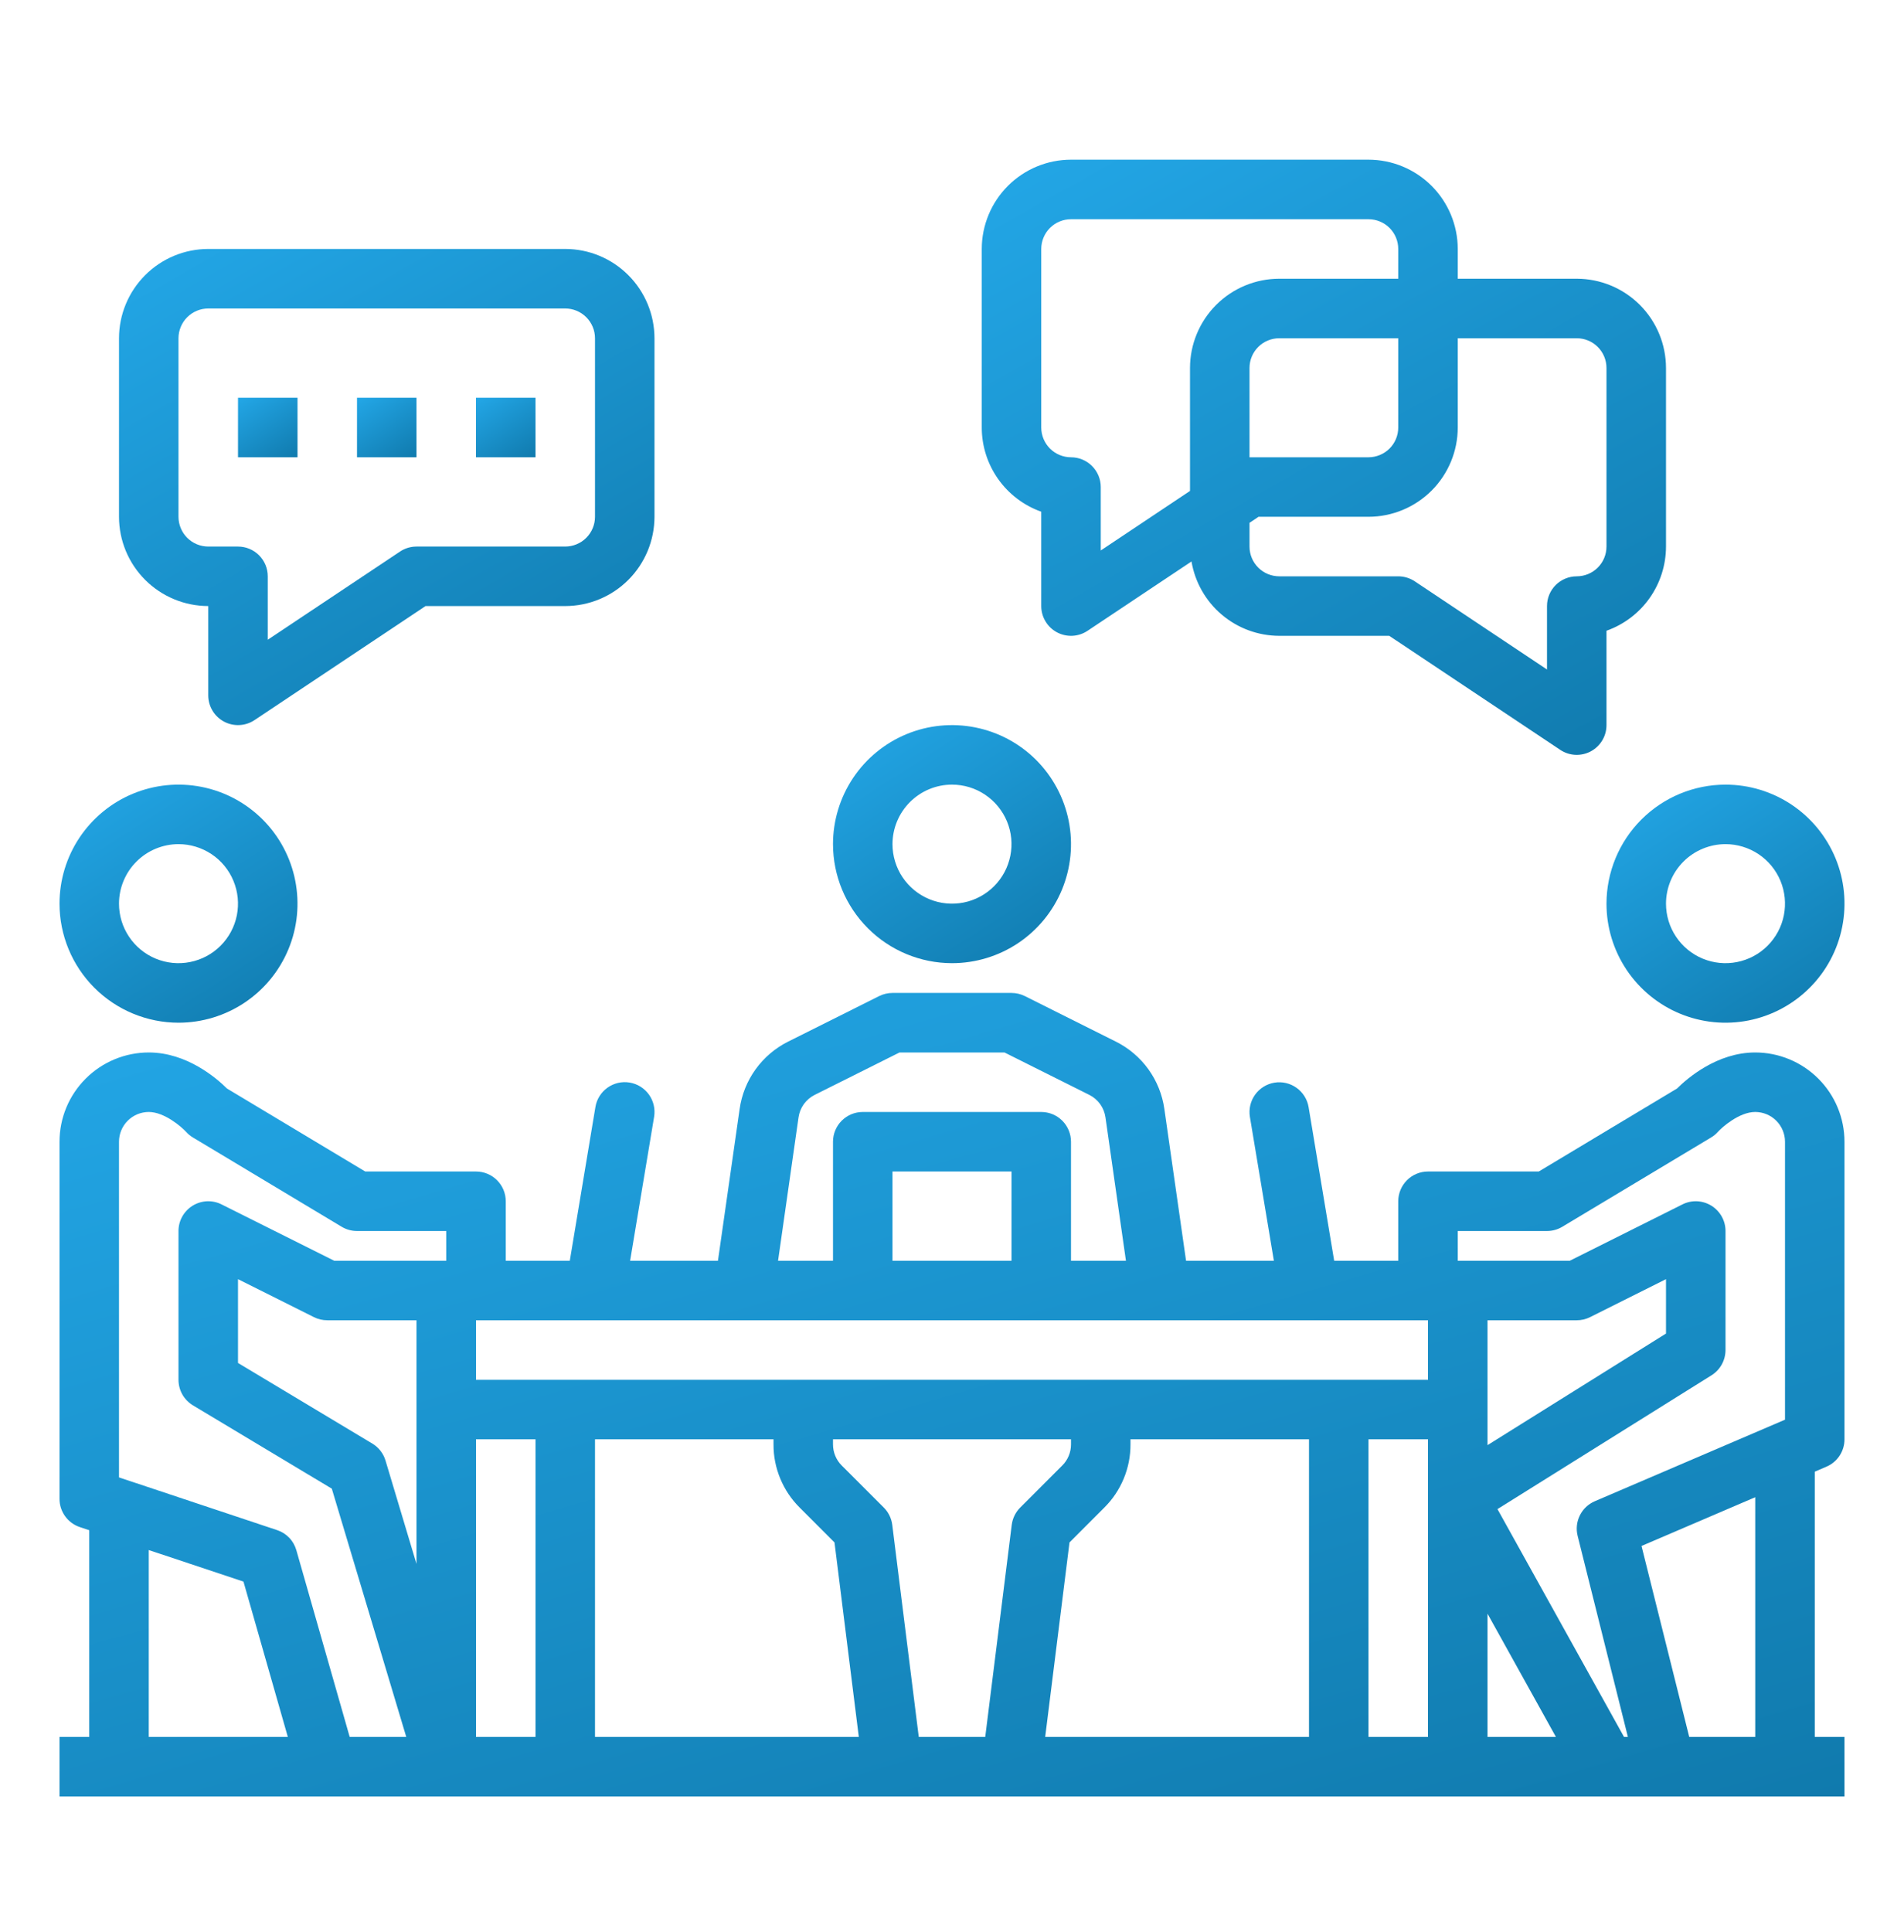
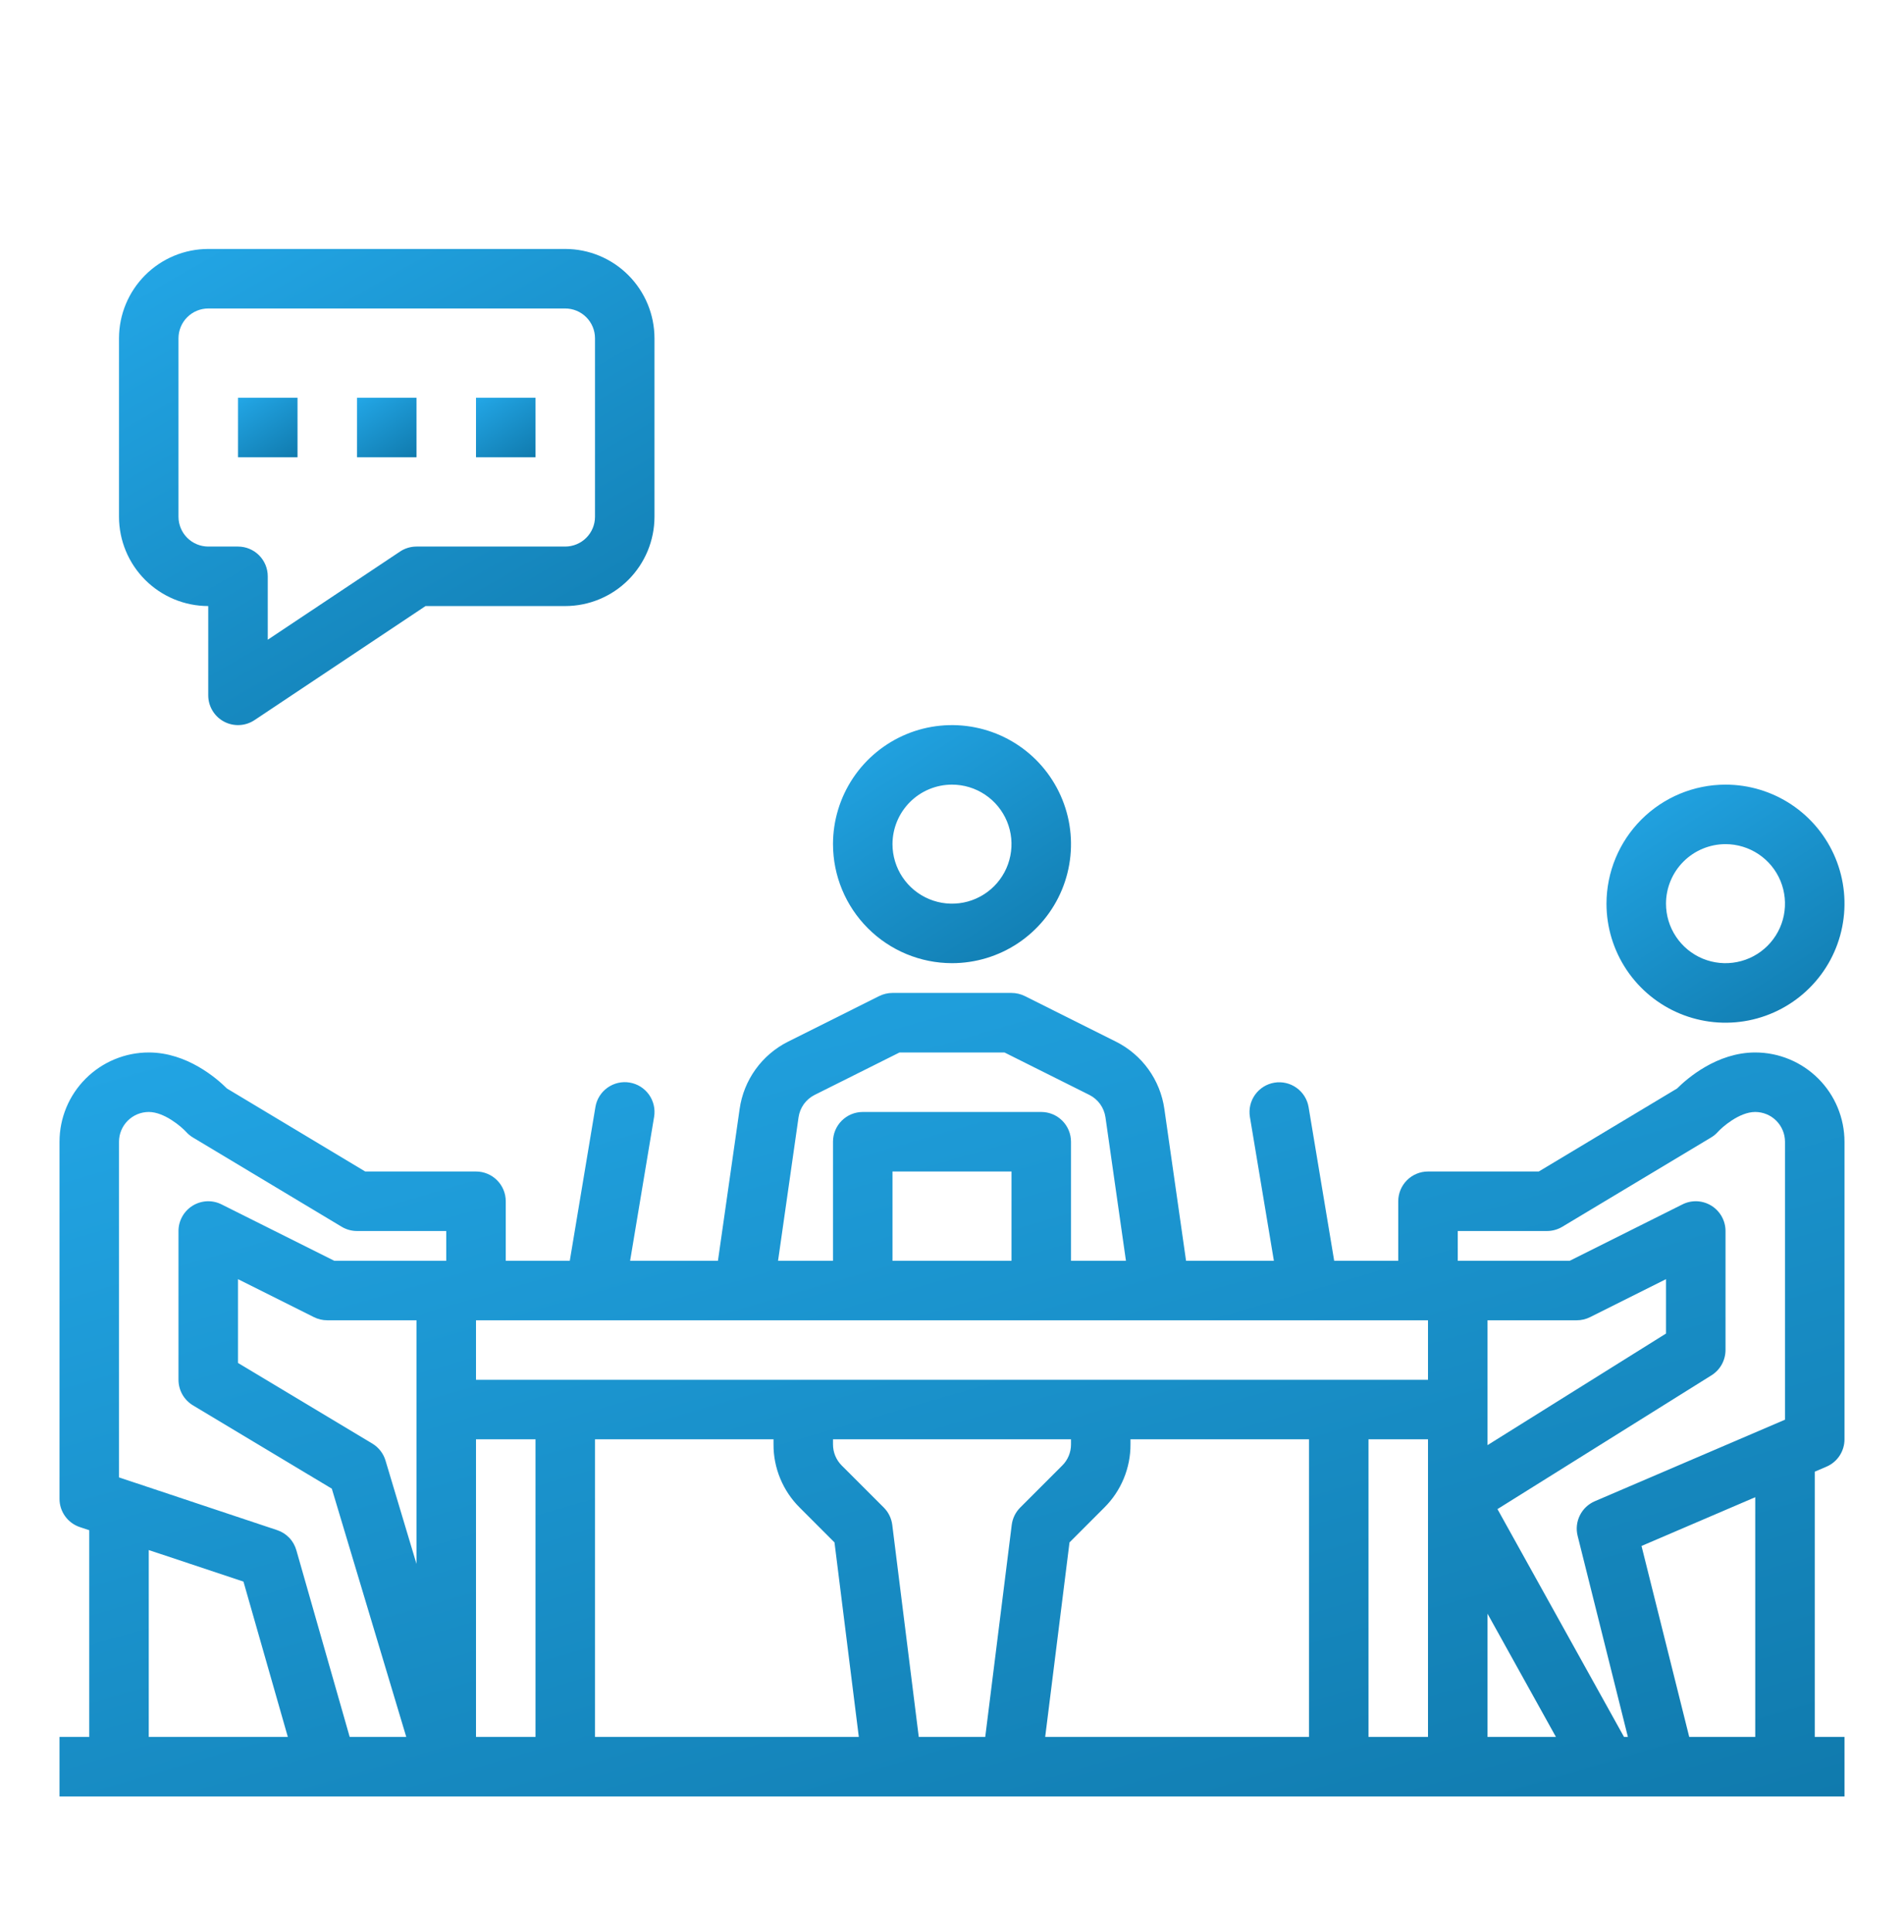
<svg xmlns="http://www.w3.org/2000/svg" width="70" height="71" viewBox="0 0 70 71" fill="none">
  <path d="M64.531 38.682C63.125 38.682 62.031 39.633 61.657 40.006L56.572 43.057H52.5C52.21 43.057 51.932 43.172 51.727 43.377C51.522 43.582 51.406 43.86 51.406 44.15V46.338H49.051L48.11 40.689C48.062 40.404 47.902 40.149 47.666 39.981C47.43 39.812 47.137 39.745 46.852 39.792C46.566 39.84 46.311 39.999 46.142 40.235C45.974 40.47 45.905 40.763 45.952 41.049L46.834 46.338H43.605L42.807 40.755C42.732 40.23 42.531 39.731 42.221 39.3C41.911 38.87 41.501 38.522 41.026 38.284L37.677 36.609C37.525 36.534 37.357 36.494 37.188 36.494H32.812C32.643 36.494 32.475 36.534 32.323 36.609L28.974 38.284C28.499 38.522 28.09 38.87 27.779 39.301C27.469 39.731 27.268 40.23 27.193 40.755L26.395 46.338H23.166L24.048 41.049C24.072 40.907 24.067 40.762 24.035 40.622C24.003 40.482 23.943 40.349 23.86 40.232C23.776 40.115 23.671 40.016 23.549 39.939C23.427 39.863 23.291 39.812 23.149 39.788C23.007 39.764 22.862 39.769 22.722 39.801C22.582 39.834 22.45 39.894 22.333 39.977C22.216 40.061 22.116 40.167 22.04 40.289C21.964 40.411 21.913 40.547 21.89 40.689L20.948 46.338H18.594V44.15C18.594 43.86 18.479 43.582 18.273 43.377C18.068 43.172 17.79 43.057 17.5 43.057H13.428L8.343 40.006C7.969 39.633 6.875 38.682 5.469 38.682C4.599 38.683 3.765 39.029 3.15 39.644C2.534 40.259 2.188 41.093 2.188 41.963V55.088C2.187 55.317 2.26 55.541 2.394 55.727C2.528 55.914 2.717 56.053 2.935 56.126L3.281 56.241V63.838H2.188V66.025H67.812V63.838H66.719V54.09L67.15 53.905C67.346 53.821 67.514 53.681 67.632 53.502C67.749 53.324 67.812 53.114 67.812 52.9V41.963C67.811 41.093 67.466 40.259 66.85 39.644C66.235 39.029 65.401 38.683 64.531 38.682ZM54.688 59.309L57.203 63.838H54.688V59.309ZM54.688 48.525H57.969C58.139 48.525 58.306 48.486 58.458 48.41L61.25 47.014V49.013L54.688 53.114V48.525ZM29.358 41.066C29.383 40.891 29.45 40.724 29.553 40.58C29.657 40.437 29.794 40.32 29.952 40.241L33.071 38.682H36.929L40.048 40.241C40.207 40.32 40.343 40.437 40.447 40.58C40.55 40.724 40.617 40.89 40.642 41.065L41.395 46.338H39.375V41.963C39.375 41.673 39.26 41.395 39.055 41.19C38.849 40.984 38.571 40.869 38.281 40.869H31.719C31.429 40.869 31.151 40.984 30.945 41.19C30.74 41.395 30.625 41.673 30.625 41.963V46.338H28.605L29.358 41.066ZM37.188 46.338H32.812V43.057H37.188V46.338ZM52.5 48.525V50.713H17.5V48.525H52.5ZM41.562 53.088V52.9H48.125V63.838H38.426L39.32 56.69L40.601 55.408C40.907 55.104 41.149 54.743 41.314 54.344C41.479 53.946 41.564 53.519 41.562 53.088ZM29.399 55.408L30.68 56.69L31.574 63.838H21.875V52.9H28.438V53.088C28.436 53.519 28.521 53.946 28.686 54.344C28.851 54.743 29.093 55.104 29.399 55.408ZM15.312 57.479L14.173 53.68C14.095 53.419 13.921 53.196 13.688 53.056L8.75 50.093V47.014L11.542 48.41C11.694 48.486 11.861 48.525 12.031 48.525H15.312V57.479ZM5.469 56.97L8.951 58.13L10.582 63.838H5.469V56.97ZM12.856 63.838L10.895 56.975C10.846 56.804 10.757 56.647 10.634 56.519C10.511 56.39 10.358 56.294 10.19 56.238L4.375 54.3V41.963C4.375 41.673 4.491 41.395 4.696 41.19C4.901 40.985 5.179 40.87 5.469 40.869C6.041 40.869 6.671 41.413 6.841 41.599C6.914 41.681 6.999 41.751 7.093 41.807L12.562 45.088C12.732 45.19 12.927 45.244 13.125 45.244H16.406V46.338H12.289L8.145 44.266C7.979 44.182 7.793 44.143 7.607 44.151C7.421 44.16 7.24 44.216 7.081 44.314C6.923 44.412 6.792 44.549 6.701 44.712C6.61 44.874 6.562 45.058 6.562 45.244V50.713C6.563 50.902 6.611 51.087 6.704 51.252C6.797 51.416 6.931 51.553 7.093 51.651L12.199 54.714L14.936 63.838H12.856ZM17.5 63.838V52.9H19.688V63.838H17.5ZM33.778 63.838L32.804 56.046C32.774 55.805 32.664 55.58 32.492 55.408L30.945 53.862C30.843 53.76 30.763 53.64 30.708 53.507C30.653 53.374 30.625 53.232 30.625 53.088V52.9H39.375V53.088C39.375 53.232 39.347 53.374 39.292 53.507C39.237 53.64 39.157 53.76 39.054 53.862L37.508 55.408C37.336 55.58 37.226 55.805 37.196 56.046L36.222 63.838H33.778ZM50.312 63.838V52.9H52.5V63.838H50.312ZM59.706 63.838L55.054 55.465L62.923 50.547C63.081 50.448 63.21 50.312 63.3 50.149C63.39 49.987 63.437 49.805 63.438 49.619V45.244C63.438 45.058 63.39 44.874 63.299 44.712C63.208 44.549 63.077 44.412 62.919 44.314C62.76 44.216 62.579 44.16 62.393 44.151C62.207 44.143 62.021 44.182 61.855 44.266L57.711 46.338H53.594V45.244H56.875C57.073 45.244 57.268 45.19 57.438 45.088L62.907 41.807C63.001 41.751 63.086 41.681 63.159 41.599C63.297 41.445 63.934 40.869 64.531 40.869C64.821 40.87 65.099 40.985 65.304 41.19C65.509 41.395 65.625 41.673 65.625 41.963V52.179L58.632 55.176C58.393 55.279 58.198 55.463 58.083 55.696C57.967 55.929 57.938 56.195 58.001 56.447L59.849 63.838H59.706ZM64.531 63.838H62.104L60.35 56.82L64.531 55.028V63.838Z" fill="url(#paint0_linear_43_574)" />
-   <path d="M38.281 18.807V22.275C38.281 22.473 38.335 22.668 38.437 22.837C38.538 23.007 38.684 23.146 38.859 23.24C39.033 23.333 39.23 23.377 39.428 23.368C39.626 23.358 39.817 23.295 39.982 23.185L43.805 20.636C43.934 21.399 44.328 22.092 44.919 22.592C45.509 23.092 46.258 23.367 47.031 23.369H51.075L57.362 27.56C57.527 27.67 57.718 27.733 57.916 27.743C58.114 27.752 58.31 27.708 58.485 27.615C58.659 27.521 58.805 27.382 58.907 27.212C59.009 27.043 59.062 26.848 59.062 26.65V23.182C59.702 22.955 60.255 22.536 60.647 21.982C61.039 21.428 61.249 20.766 61.25 20.088V13.525C61.249 12.655 60.903 11.821 60.288 11.206C59.673 10.591 58.839 10.245 57.969 10.244H53.594V9.15C53.593 8.28 53.247 7.446 52.632 6.831C52.017 6.216 51.182 5.87 50.312 5.869H39.375C38.505 5.87 37.671 6.216 37.056 6.831C36.441 7.446 36.095 8.28 36.094 9.15V15.713C36.094 16.391 36.305 17.053 36.697 17.607C37.089 18.161 37.642 18.58 38.281 18.807ZM57.969 12.432C58.259 12.432 58.537 12.547 58.742 12.752C58.947 12.957 59.062 13.235 59.062 13.525V20.088C59.062 20.378 58.947 20.656 58.742 20.861C58.537 21.066 58.259 21.181 57.969 21.182C57.679 21.182 57.401 21.297 57.195 21.502C56.99 21.707 56.875 21.985 56.875 22.275V24.607L52.013 21.365C51.833 21.246 51.622 21.182 51.406 21.182H47.031C46.741 21.181 46.463 21.066 46.258 20.861C46.053 20.656 45.938 20.378 45.938 20.088V19.215L46.269 18.994H50.312C51.182 18.993 52.017 18.647 52.632 18.032C53.247 17.417 53.593 16.583 53.594 15.713V12.432H57.969ZM45.938 16.807V13.525C45.938 13.235 46.053 12.957 46.258 12.752C46.463 12.547 46.741 12.432 47.031 12.432H51.406V15.713C51.406 16.003 51.291 16.281 51.086 16.486C50.88 16.691 50.602 16.806 50.312 16.807H45.938ZM38.281 9.15C38.282 8.86 38.397 8.582 38.602 8.377C38.807 8.172 39.085 8.057 39.375 8.057H50.312C50.602 8.057 50.88 8.172 51.086 8.377C51.291 8.582 51.406 8.86 51.406 9.15V10.244H47.031C46.161 10.245 45.327 10.591 44.712 11.206C44.097 11.821 43.751 12.655 43.75 13.525V18.044L40.469 20.232V17.9C40.469 17.61 40.353 17.332 40.148 17.127C39.943 16.922 39.665 16.807 39.375 16.807C39.085 16.806 38.807 16.691 38.602 16.486C38.397 16.281 38.282 16.003 38.281 15.713V9.15Z" fill="url(#paint1_linear_43_574)" />
  <path d="M7.656 22.275V25.557C7.656 25.755 7.71 25.949 7.812 26.119C7.913 26.288 8.059 26.428 8.234 26.521C8.408 26.614 8.605 26.659 8.803 26.649C9.001 26.64 9.192 26.576 9.357 26.467L15.644 22.275H20.781C21.651 22.274 22.485 21.928 23.1 21.313C23.715 20.698 24.061 19.864 24.062 18.994V12.432C24.061 11.562 23.715 10.728 23.1 10.113C22.485 9.497 21.651 9.151 20.781 9.15H7.656C6.786 9.151 5.952 9.497 5.337 10.113C4.722 10.728 4.376 11.562 4.375 12.432V18.994C4.376 19.864 4.722 20.698 5.337 21.313C5.952 21.928 6.786 22.274 7.656 22.275ZM6.562 12.432C6.563 12.142 6.678 11.864 6.883 11.659C7.088 11.454 7.366 11.338 7.656 11.338H20.781C21.071 11.338 21.349 11.454 21.554 11.659C21.759 11.864 21.875 12.142 21.875 12.432V18.994C21.875 19.284 21.759 19.562 21.554 19.767C21.349 19.972 21.071 20.087 20.781 20.088H15.312C15.097 20.088 14.886 20.152 14.706 20.272L9.844 23.513V21.182C9.844 20.892 9.729 20.613 9.523 20.408C9.318 20.203 9.04 20.088 8.75 20.088H7.656C7.366 20.087 7.088 19.972 6.883 19.767C6.678 19.562 6.563 19.284 6.562 18.994V12.432Z" fill="url(#paint2_linear_43_574)" />
  <path d="M10.938 14.619H8.75V16.807H10.938V14.619Z" fill="url(#paint3_linear_43_574)" />
  <path d="M15.312 14.619H13.125V16.807H15.312V14.619Z" fill="url(#paint4_linear_43_574)" />
  <path d="M19.688 14.619H17.5V16.807H19.688V14.619Z" fill="url(#paint5_linear_43_574)" />
  <path d="M35 35.4C35.865 35.4 36.711 35.144 37.431 34.663C38.15 34.182 38.711 33.499 39.042 32.7C39.373 31.9 39.46 31.02 39.291 30.172C39.122 29.323 38.705 28.544 38.094 27.932C37.482 27.32 36.702 26.903 35.853 26.735C35.005 26.566 34.125 26.652 33.326 26.983C32.526 27.315 31.843 27.875 31.362 28.595C30.882 29.314 30.625 30.16 30.625 31.025C30.626 32.185 31.088 33.297 31.908 34.117C32.728 34.938 33.84 35.399 35 35.4ZM35 28.838C35.433 28.838 35.856 28.966 36.215 29.207C36.575 29.447 36.855 29.789 37.021 30.188C37.187 30.588 37.23 31.028 37.145 31.452C37.061 31.877 36.853 32.266 36.547 32.572C36.241 32.878 35.851 33.087 35.427 33.171C35.002 33.255 34.563 33.212 34.163 33.046C33.763 32.881 33.422 32.6 33.181 32.241C32.941 31.881 32.812 31.458 32.812 31.025C32.813 30.445 33.044 29.889 33.454 29.479C33.864 29.069 34.42 28.838 35 28.838Z" fill="url(#paint6_linear_43_574)" />
  <path d="M59.062 33.213C59.062 34.078 59.319 34.924 59.8 35.644C60.281 36.363 60.964 36.924 61.763 37.255C62.563 37.586 63.442 37.673 64.291 37.504C65.14 37.335 65.919 36.918 66.531 36.306C67.143 35.695 67.56 34.915 67.728 34.066C67.897 33.218 67.811 32.338 67.48 31.539C67.148 30.739 66.588 30.056 65.868 29.575C65.149 29.095 64.303 28.838 63.438 28.838C62.278 28.839 61.166 29.3 60.345 30.121C59.525 30.941 59.064 32.053 59.062 33.213ZM63.438 31.025C63.87 31.025 64.293 31.154 64.653 31.394C65.013 31.634 65.293 31.976 65.459 32.376C65.624 32.776 65.667 33.215 65.583 33.64C65.499 34.064 65.29 34.454 64.984 34.76C64.678 35.066 64.289 35.274 63.864 35.358C63.44 35.443 63 35.399 62.6 35.234C62.201 35.068 61.859 34.788 61.619 34.428C61.378 34.069 61.25 33.645 61.25 33.213C61.251 32.633 61.481 32.077 61.891 31.667C62.301 31.257 62.858 31.026 63.438 31.025Z" fill="url(#paint7_linear_43_574)" />
-   <path d="M6.562 37.588C7.428 37.588 8.274 37.331 8.993 36.851C9.713 36.37 10.273 35.687 10.604 34.887C10.936 34.088 11.022 33.208 10.853 32.359C10.685 31.511 10.268 30.731 9.656 30.119C9.044 29.507 8.265 29.091 7.416 28.922C6.567 28.753 5.688 28.84 4.888 29.171C4.089 29.502 3.406 30.063 2.925 30.782C2.444 31.502 2.188 32.348 2.188 33.213C2.189 34.373 2.65 35.485 3.47 36.305C4.291 37.125 5.403 37.587 6.562 37.588ZM6.562 31.025C6.995 31.025 7.418 31.154 7.778 31.394C8.138 31.634 8.418 31.976 8.583 32.376C8.749 32.776 8.792 33.215 8.708 33.64C8.624 34.064 8.415 34.454 8.109 34.76C7.803 35.066 7.414 35.274 6.989 35.358C6.565 35.443 6.125 35.399 5.725 35.234C5.326 35.068 4.984 34.788 4.744 34.428C4.503 34.069 4.375 33.645 4.375 33.213C4.376 32.633 4.606 32.077 5.016 31.667C5.426 31.257 5.983 31.026 6.562 31.025Z" fill="url(#paint8_linear_43_574)" />
  <defs>
    <linearGradient id="paint0_linear_43_574" x1="2.188" y1="36.494" x2="15.202" y2="81.305" gradientUnits="userSpaceOnUse">
      <stop stop-color="#23A7E7" />
      <stop offset="1" stop-color="#107AAD" />
    </linearGradient>
    <linearGradient id="paint1_linear_43_574" x1="36.094" y1="5.869" x2="51.455" y2="33.241" gradientUnits="userSpaceOnUse">
      <stop stop-color="#23A7E7" />
      <stop offset="1" stop-color="#107AAD" />
    </linearGradient>
    <linearGradient id="paint2_linear_43_574" x1="4.375" y1="9.15" x2="16.803" y2="30.815" gradientUnits="userSpaceOnUse">
      <stop stop-color="#23A7E7" />
      <stop offset="1" stop-color="#107AAD" />
    </linearGradient>
    <linearGradient id="paint3_linear_43_574" x1="8.75" y1="14.619" x2="10.39" y2="17.16" gradientUnits="userSpaceOnUse">
      <stop stop-color="#23A7E7" />
      <stop offset="1" stop-color="#107AAD" />
    </linearGradient>
    <linearGradient id="paint4_linear_43_574" x1="13.125" y1="14.619" x2="14.765" y2="17.16" gradientUnits="userSpaceOnUse">
      <stop stop-color="#23A7E7" />
      <stop offset="1" stop-color="#107AAD" />
    </linearGradient>
    <linearGradient id="paint5_linear_43_574" x1="17.5" y1="14.619" x2="19.14" y2="17.16" gradientUnits="userSpaceOnUse">
      <stop stop-color="#23A7E7" />
      <stop offset="1" stop-color="#107AAD" />
    </linearGradient>
    <linearGradient id="paint6_linear_43_574" x1="30.625" y1="26.65" x2="37.185" y2="36.814" gradientUnits="userSpaceOnUse">
      <stop stop-color="#23A7E7" />
      <stop offset="1" stop-color="#107AAD" />
    </linearGradient>
    <linearGradient id="paint7_linear_43_574" x1="59.062" y1="28.838" x2="65.622" y2="39.002" gradientUnits="userSpaceOnUse">
      <stop stop-color="#23A7E7" />
      <stop offset="1" stop-color="#107AAD" />
    </linearGradient>
    <linearGradient id="paint8_linear_43_574" x1="2.188" y1="28.838" x2="8.747" y2="39.002" gradientUnits="userSpaceOnUse">
      <stop stop-color="#23A7E7" />
      <stop offset="1" stop-color="#107AAD" />
    </linearGradient>
  </defs>
</svg>